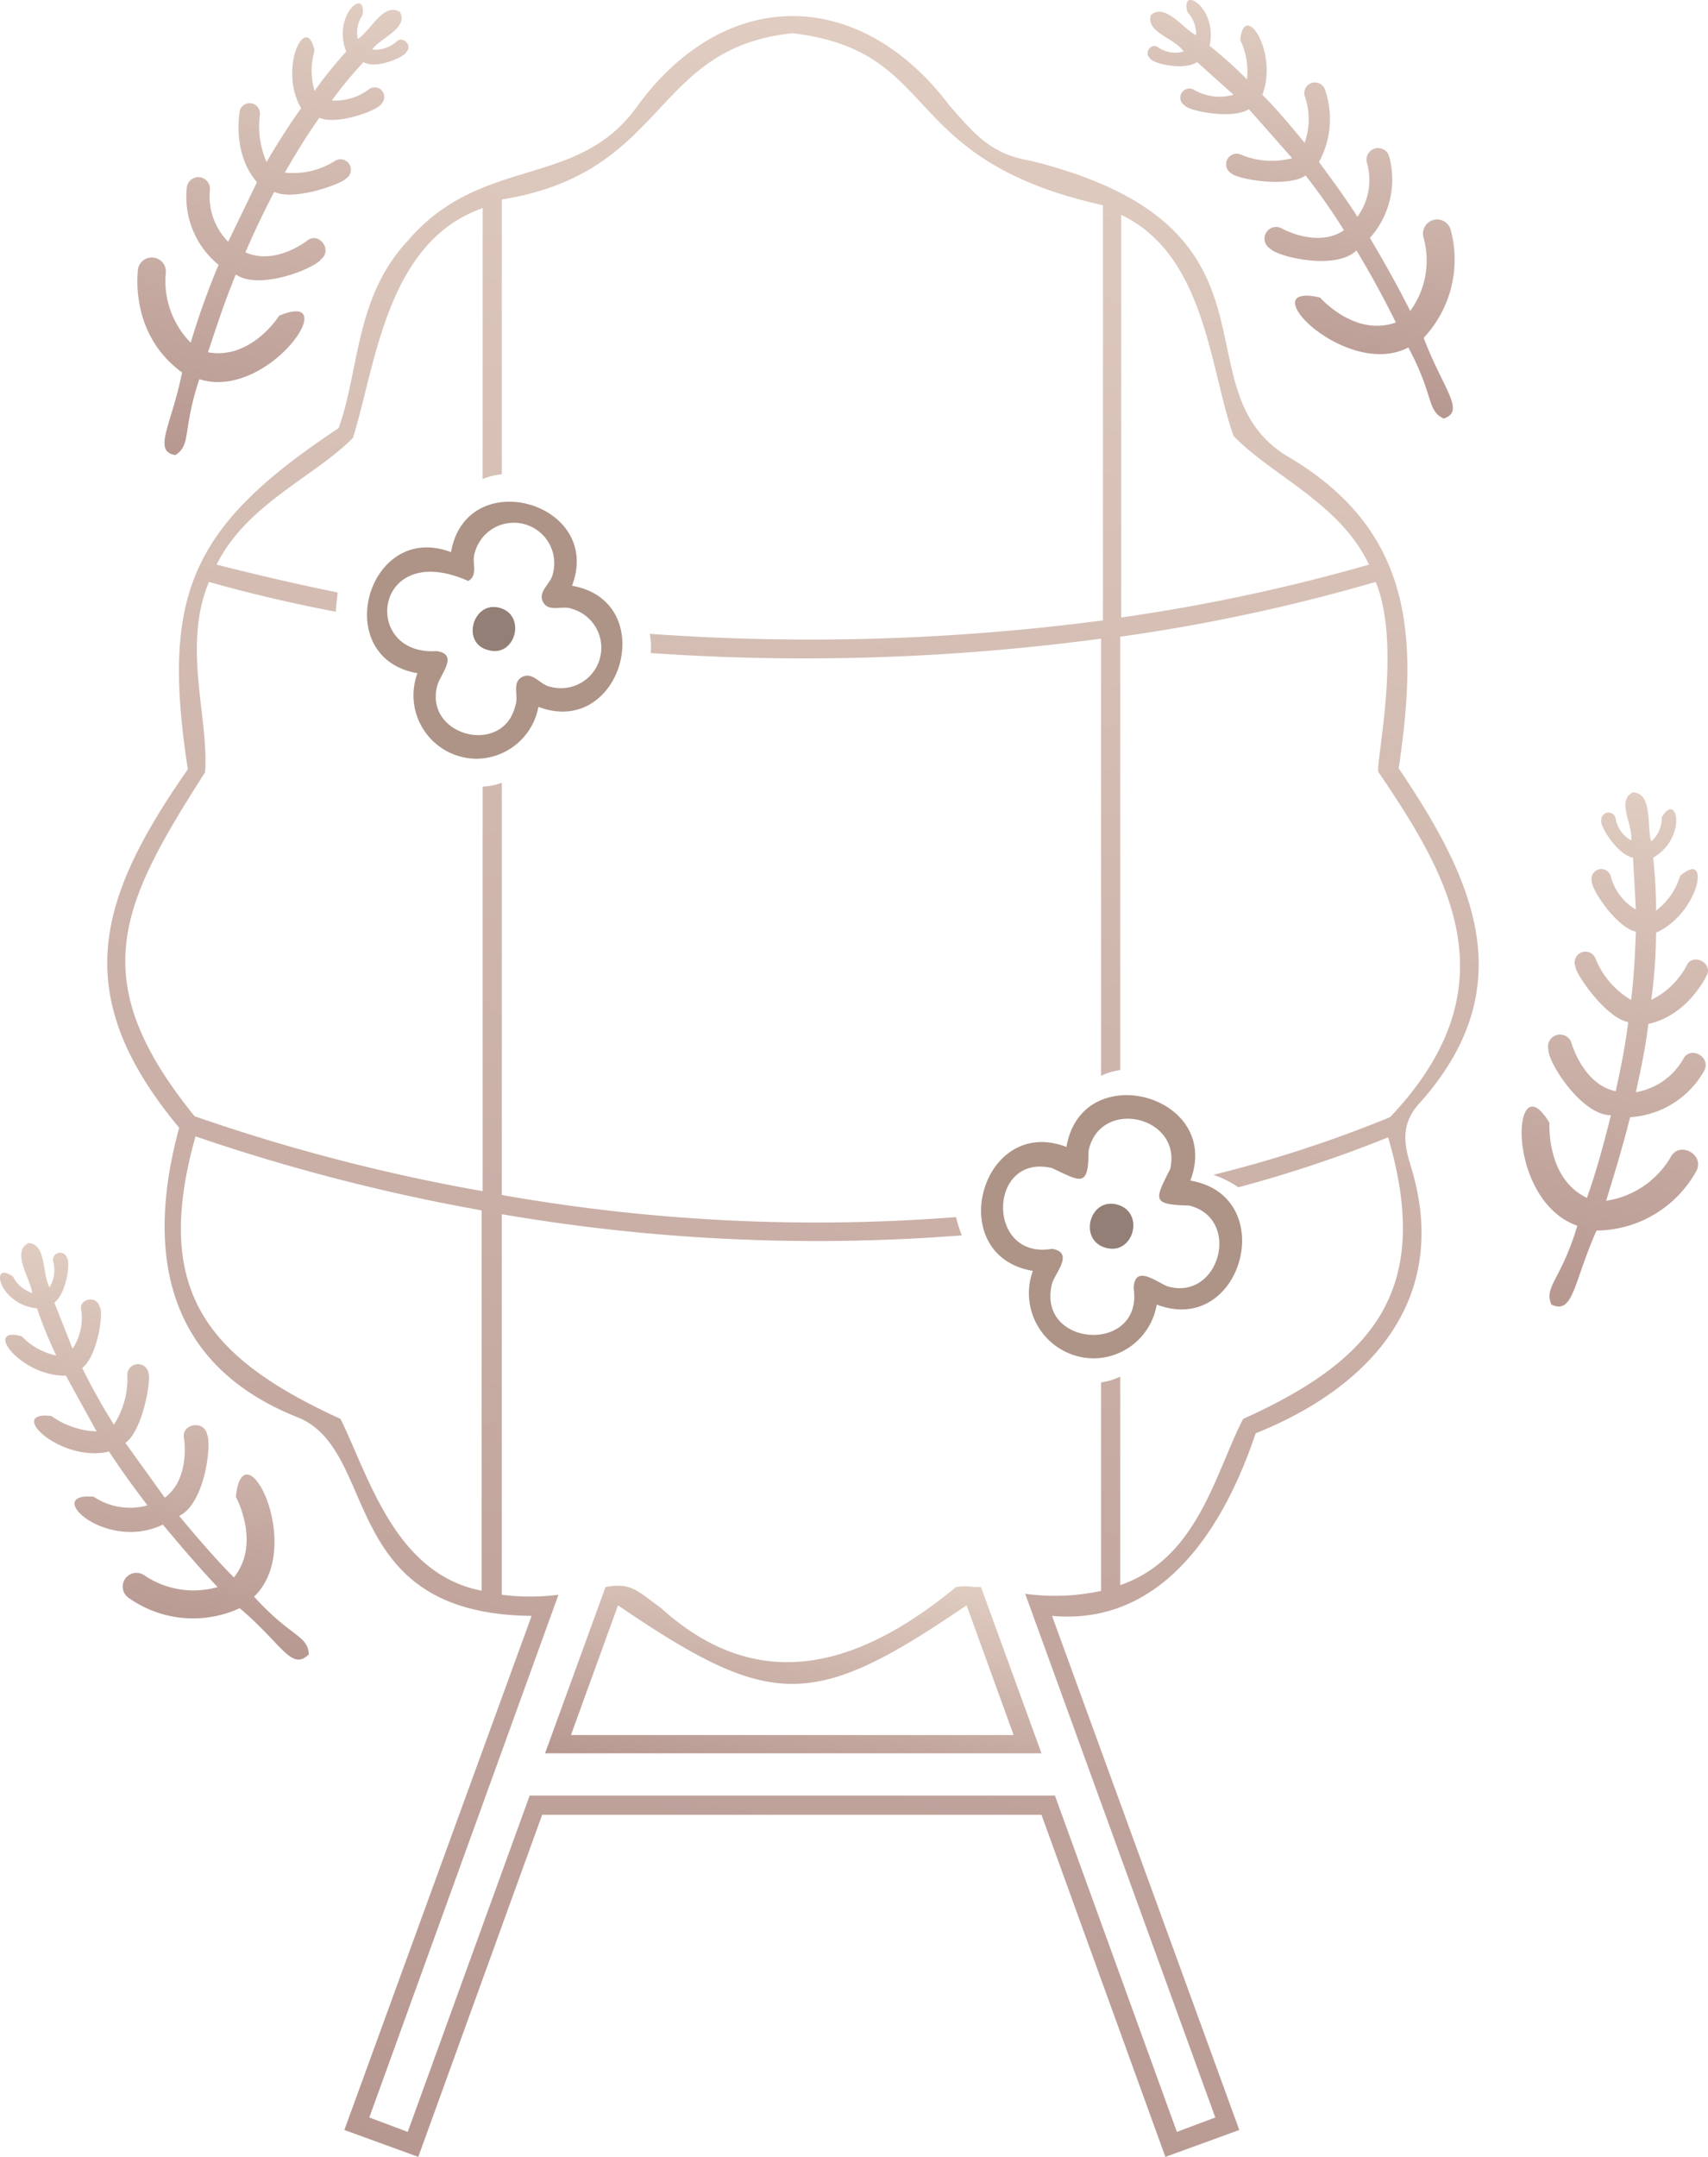
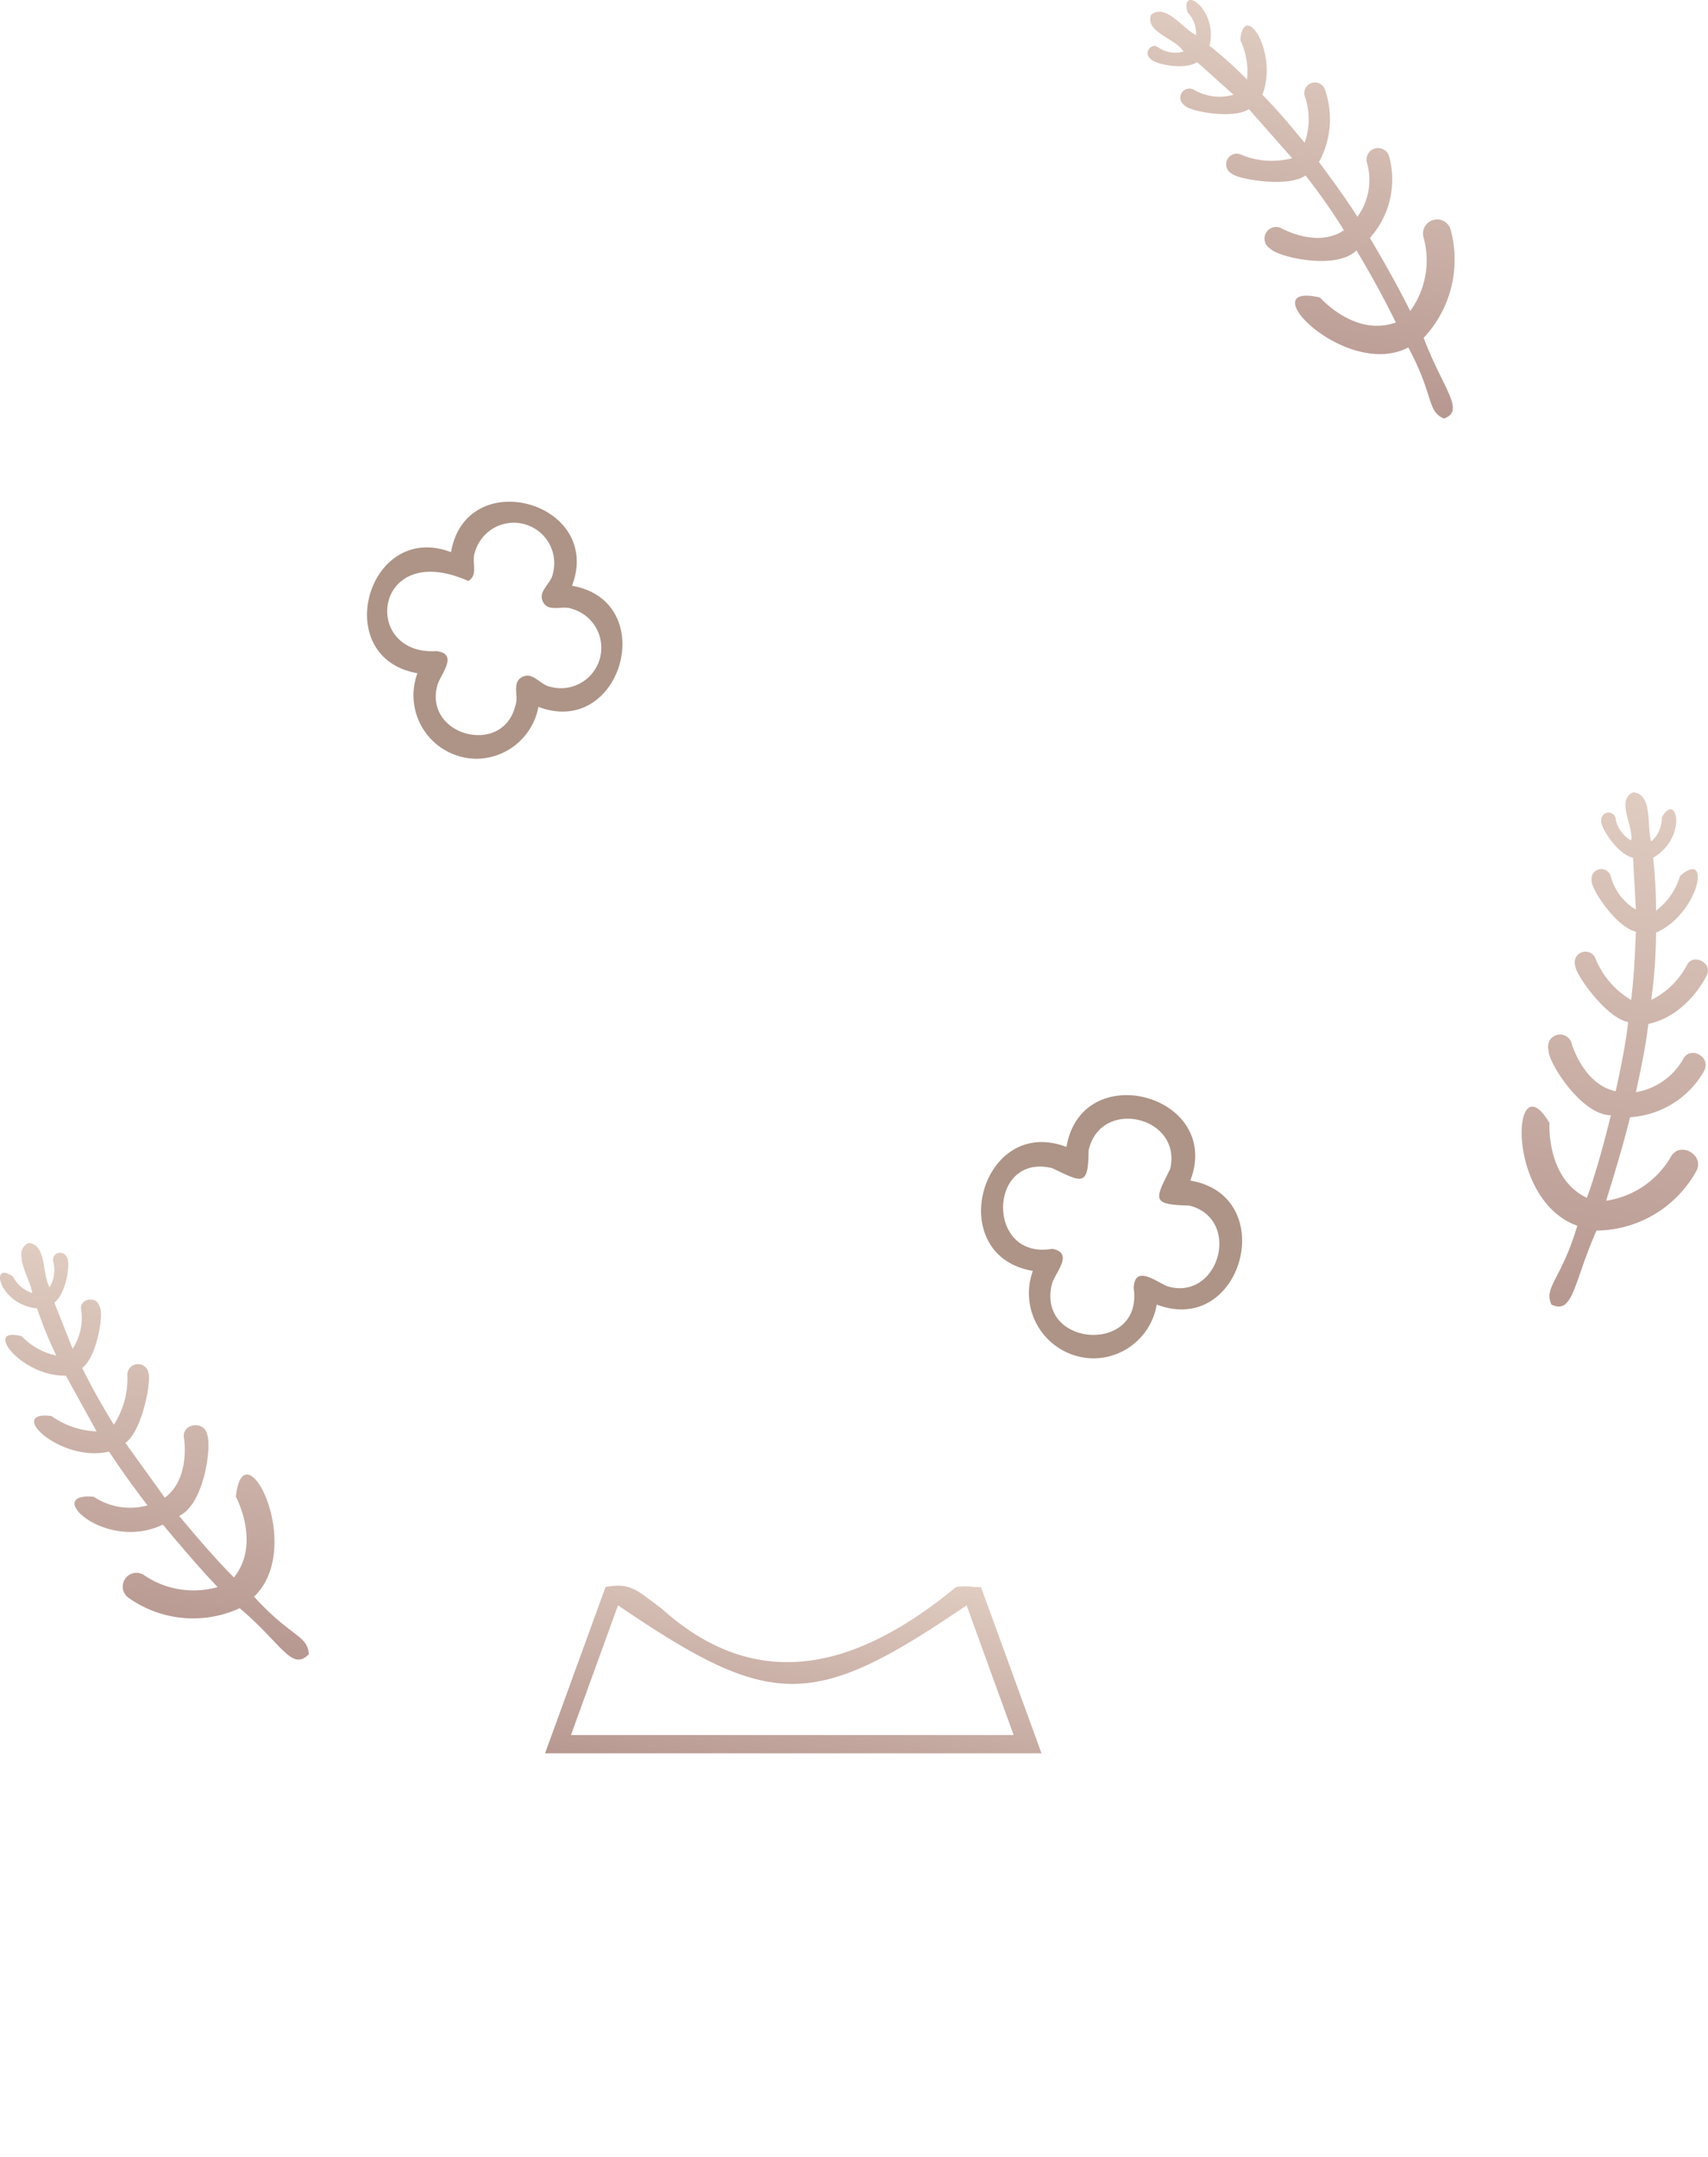
<svg xmlns="http://www.w3.org/2000/svg" xmlns:xlink="http://www.w3.org/1999/xlink" data-name="Layer 1" viewBox="0 0 177.87 224.46">
  <defs>
    <linearGradient id="a" x1="81.76" x2="86.06" y1="728.99" y2="704.48" data-name="Безымянный градиент" gradientTransform="translate(0 -542)" gradientUnits="userSpaceOnUse">
      <stop offset="0" stop-color="#b79891" />
      <stop offset="1" stop-color="#e0ccc1" />
    </linearGradient>
    <linearGradient xlink:href="#a" id="b" x1="164.56" x2="173.97" y1="678.43" y2="625.19" data-name="Безымянный градиент 2" />
    <linearGradient xlink:href="#a" id="c" x1="22.83" x2="31.43" y1="590.1" y2="541.3" data-name="Безымянный градиент 3" />
    <linearGradient xlink:href="#a" id="d" x1="13.01" x2="19.61" y1="711.5" y2="674.4" data-name="Безымянный градиент 4" />
    <linearGradient xlink:href="#a" id="e" x1="132.33" x2="138.93" y1="582.21" y2="544.61" data-name="Безымянный градиент 5" />
    <linearGradient xlink:href="#a" id="f" x1="60.11" x2="99.41" y1="769.43" y2="546.44" data-name="Безымянный градиент 6" />
  </defs>
  <path fill="url(#a)" d="M101.4 165.2a6.05 6.05 0 0 0-1.9 0c-9.6 7.9-20.2 11.7-30.7 2.2-2.5-1.8-3.1-2.7-5.8-2.2l-6.3 17.3h51.7l-6.3-17.3Zm-42 15.4 4.9-13.5c16 10.9 20.3 10.9 36.3 0l4.9 13.5Z" transform="translate(.06 -.04)" />
  <path fill="#ad9487" d="M113.86 141.36a6.78 6.78 0 0 1-6.3-9.1c-9.4-1.6-5.4-16.3 3.5-12.9 1.6-9.4 16.3-5.4 12.9 3.5 9.4 1.6 5.4 16.3-3.5 12.9a6.7 6.7 0 0 1-6.6 5.6Zm-4.3-11.4c2.3.4.4 2.4 0 3.6-1.7 6.7 9.5 7.4 8.5.5.1-2.5 2.3-.7 3.5-.2 5.4 1.6 7.8-7 2.3-8.4-4-.1-3.6-.6-2-3.8 1.3-5.5-7.3-7.5-8.5-1.9 0 3.9-.8 3.2-3.8 1.8-6.7-1.6-6.9 9.6 0 8.4Z" />
-   <path fill="#937f76" d="M115.16 129.86c2.9.8 4.1-3.7 1.2-4.5s-4.1 3.7-1.2 4.5Z" />
  <path fill="url(#b)" d="M170 82.5c2.1.1 1.4 3.6 1.9 5.1a3.22 3.22 0 0 0 1.1-2.5c1.6-2.8 2.7 2.1-.9 4.2a50.68 50.68 0 0 1 .3 5.5 7 7 0 0 0 2.5-3.6c3.3-2.9 2 3.9-2.5 5.9a53.64 53.64 0 0 1-.5 7 8.37 8.37 0 0 0 3.7-3.6c.6-1.3 2.7-.3 2.1 1-.1.2-2 4.2-6.1 5.1-.3 2.5-.8 4.8-1.3 7.1a7 7 0 0 0 4.9-3.4c.7-1.5 3-.3 2.2 1.2a9.52 9.52 0 0 1-7.7 4.8c-.8 3.2-1.7 6.1-2.5 8.7a9.4 9.4 0 0 0 6.7-4.5c.9-1.8 3.6-.3 2.7 1.4a12 12 0 0 1-10.4 6.2c-2.4 5.4-2.4 8.8-4.7 7.7-.8-1.9 1-2.5 2.7-8.2-7.6-2.7-6.8-17.3-2.9-10.7 0 .2-.3 5.8 3.9 7.8.9-2.5 1.7-5.4 2.5-8.6-3.1 0-6.6-5.6-6.5-6.8a1.25 1.25 0 0 1 2.4-.7s1.2 4.3 4.6 5c.5-2.3 1-4.7 1.3-7.2-2.3-.4-5.5-5-5.5-5.8a1.12 1.12 0 0 1 2.1-.8 8.82 8.82 0 0 0 3.7 4.3c.3-2.3.4-4.7.5-7.1-2.1-.5-4.7-4.5-4.6-5.3a1 1 0 0 1 2-.4 5.75 5.75 0 0 0 2.6 3.4l-.3-5.4c-1.6-.3-3.5-3.3-3.3-3.9a.75.75 0 1 1 1.5-.1 3.29 3.29 0 0 0 1.6 2.2c.3-1.4-1.6-4.2.2-5Z" transform="translate(.06 -.04)" />
-   <path fill="url(#c)" d="M41.6 1.3c-1.7-1.1-3.1 2-4.4 2.8a3.2 3.2 0 0 1 .5-2.5c.4-3-3.2.1-1.7 3.8a43.2 43.2 0 0 0-3.3 4.1 7.39 7.39 0 0 1 0-4.2c-.9-4.1-3.8 1.9-1.4 6-1.3 1.81-2.49 3.7-3.6 5.6A9.37 9.37 0 0 1 27 12a1.07 1.07 0 0 0-2.1-.4c0 .2-.8 4.4 1.8 7.4l-3 6.2a6.74 6.74 0 0 1-1.9-5.4 1.21 1.21 0 0 0-2.4-.3 9.13 9.13 0 0 0 3.3 8.1 80.5 80.5 0 0 0-2.9 8.1 9.12 9.12 0 0 1-2.6-7.2 1.46 1.46 0 0 0-2.9-.4c0 .3-.9 6.7 4.6 10.7-1.1 5.5-3.1 8.2-.7 8.6 1.7-1.1.7-2.5 2.5-7.9 7.2 2.3 15.2-9.5 8.3-6.6-.1.2-3 4.6-7.4 3.8.8-2.4 1.7-5.2 2.9-8.1 2.4 1.7 8.2-.6 8.9-1.6 1.2-1-.3-2.9-1.5-1.9 0 0-3.3 2.6-6.4 1.2q1.38-3.21 3-6.3c2 1 7-.8 7.5-1.4a1.08 1.08 0 1 0-1.2-1.8 8.08 8.08 0 0 1-5.2 1.2c1.1-1.9 2.3-3.9 3.6-5.7 1.9.8 6.2-.8 6.5-1.5a1 1 0 0 0-1.3-1.5 5.89 5.89 0 0 1-3.9 1.2 41.17 41.17 0 0 1 3.3-4c1.2.8 4.3-.5 4.5-1.1.6-.7-.5-1.7-1.1-1a3.38 3.38 0 0 1-2.5.8c.8-1.2 3.8-2.2 2.9-3.9Z" transform="translate(.06 -.04)" />
  <path fill="url(#d)" d="M2.9 129.4c-1.8.9.2 3.7.4 5.2a3.42 3.42 0 0 1-2-1.7c-2.5-1.8-1.5 2.9 2.5 3.3a41.6 41.6 0 0 0 2 4.9 6.88 6.88 0 0 1-3.6-2c-4.1-1.1-.1 4.2 4.6 4.1L10 149a8.59 8.59 0 0 1-4.7-1.6c-4.8-.6.9 4.9 6 3.7 1.3 2 2.7 3.9 4 5.6a6.81 6.81 0 0 1-5.6-.9c-5.4-.5 1.2 5.8 7.2 2.9 2 2.4 3.9 4.6 5.7 6.5A9.14 9.14 0 0 1 15 164a1.43 1.43 0 1 0-1.7 2.3 11.62 11.62 0 0 0 11.6 1.1c4.4 3.7 5.4 6.6 7.2 4.8-.1-2-1.9-1.8-5.7-6 5.4-5.2-1.1-17.9-1.9-10.4.1.2 2.6 4.9-.2 8.4-1.8-1.8-3.7-4-5.7-6.4 2.7-1.3 3.4-7.5 2.9-8.5-.3-1.5-2.7-1.1-2.4.4 0 0 .7 4.2-2 6.2l-4.1-5.7c1.8-1.3 2.7-6.5 2.4-7.3a1.11 1.11 0 0 0-2.2.2 8.79 8.79 0 0 1-1.4 5.2 66.78 66.78 0 0 1-3.3-5.9c1.6-1.2 2.3-5.9 1.8-6.4-.3-1.2-2.2-.8-1.9.4a5.79 5.79 0 0 1-.9 4l-1.9-4.8c1.3-1 1.7-4.3 1.3-4.7a.74.74 0 0 0-1.4.5 3.42 3.42 0 0 1-.4 2.6c-.8-1.4-.3-4.5-2.2-4.6Z" transform="translate(.06 -.04)" />
  <path fill="url(#e)" d="M119.8 1.6c1.5-1.3 3.4 1.5 4.7 2.1a3.3 3.3 0 0 0-.9-2.4c-.8-2.9 3.2-.4 2.3 3.5a44.66 44.66 0 0 1 3.9 3.5 7.56 7.56 0 0 0-.7-4.1c.4-4.2 4 1.3 2.3 5.7 1.6 1.6 3 3.3 4.4 5a7.25 7.25 0 0 0 0-4.9 1.11 1.11 0 0 1 2.1-.7 9.34 9.34 0 0 1-.6 7.6c1.4 1.9 2.8 3.8 4 5.7a6.5 6.5 0 0 0 1-5.6 1.2 1.2 0 0 1 2.3-.7 9.11 9.11 0 0 1-2 8.5c1.6 2.7 3 5.2 4.2 7.6a8.92 8.92 0 0 0 1.4-7.6 1.47 1.47 0 0 1 2.8-.9 11.9 11.9 0 0 1-2.8 11.3c2 5.3 4.4 7.6 2.1 8.4-1.8-.8-1-2.4-3.7-7.4-6.5 3.4-16.6-6.9-9.2-5.2.2.2 3.7 4.1 7.9 2.6q-1.89-3.84-4.1-7.5c-2.1 2.1-8.2.7-9-.2a1.21 1.21 0 0 1 1.2-2.1s3.7 2.1 6.5.2a66.25 66.25 0 0 0-4-5.7c-1.8 1.3-7.1.4-7.7-.2a1.1 1.1 0 0 1 .9-2 8.26 8.26 0 0 0 5.4.4l-4.5-5.1c-1.7 1.1-6.3.2-6.7-.4a.94.94 0 1 1 1-1.6 5.3 5.3 0 0 0 4.1.5l-3.8-3.4c-1.3.9-4.6.2-4.9-.4-.7-.6.2-1.7.9-1.1a3.11 3.11 0 0 0 2.6.4c-.9-1.4-4-2-3.4-3.8Z" transform="translate(.06 -.04)" />
  <path fill="#ad9487" d="M49.56 78.96a6.6 6.6 0 0 1-6.5-6.69 6.7 6.7 0 0 1 .41-2.21c-9.2-1.6-5.2-15.9 3.5-12.6 1.6-9.2 15.9-5.2 12.6 3.5 9.2 1.6 5.2 15.9-3.5 12.6a6.6 6.6 0 0 1-6.51 5.4Zm-4.1-11.2c2.3.3.5 2.3.1 3.5-1.5 5.3 6.8 7.5 8.1 2.2.4-1-.4-2.4.7-3s1.9.8 2.9 1a4.21 4.21 0 1 0 2.3-8.1c-1-.4-2.4.4-3-.7s.8-1.9 1-2.9a4.21 4.21 0 0 0-8.1-2.3c-.4 1 .4 2.4-.7 3-9.9-4.4-11.2 7.8-3.3 7.3Z" />
-   <path fill="#937f76" d="M50.86 67.66c2.8.8 4-3.6 1.2-4.4s-4.1 3.7-1.2 4.4Z" />
-   <path fill="url(#f)" d="M147.9 114.7c10.7-12.1 5.4-23.3-2.3-34.7 2-13.5 1.7-24.8-11.8-32.6-11.3-7.2 1.2-23.7-26.4-30.6-4.2-.7-5.8-2.6-8.6-5.8-9.3-12.3-23.3-12.5-32.5.1-6.2 8.7-16.2 5-23.9 14-5.5 5.9-5 13.4-7.2 19.5-15.4 10.2-18.5 17.3-15.7 35.5-9.5 13.6-12.4 23.5-.9 37.3-3.6 13.2-1.3 24.8 12.5 30.2 8.4 3.6 4 20.4 24.2 20.6l-19.5 53.5 7.7 2.8 12.9-35.6h52l12.9 35.6 7.7-2.8-19.5-53.5c12.1 1.1 18.3-10.3 21.2-19 12-4.8 20.5-14.1 16.1-28-.8-2.6-.8-4.5 1.1-6.5m-31.2-92.3c8.8 4.2 9.2 16 11.7 23 3.9 4.1 11.1 7 14.1 13.4a192.21 192.21 0 0 1-25.8 5.5V22.4ZM50.2 165.6c-9.1-1.7-11.8-11.8-14.8-17.9-14-6.4-19.6-13.4-15.1-29.4a200.72 200.72 0 0 0 29.8 7.7v39.6Zm94.5-49.3a131.48 131.48 0 0 1-18.4 6 10.54 10.54 0 0 1 2.6 1.3 135.84 135.84 0 0 0 15.6-5.2c4.6 15.7-1.3 23.1-15.1 29.3-2.9 5.6-4.7 14.5-12.8 17.3v-21.7a6.64 6.64 0 0 1-2 .6v21.7a22.81 22.81 0 0 1-7.9.3l19.8 54.5-4 1.5-12.7-35H55.1l-12.7 35-4-1.5L58.1 166a23.29 23.29 0 0 1-5.9 0v-39.6a194.06 194.06 0 0 0 47.9 2.2 13.89 13.89 0 0 1-.6-1.9 188.48 188.48 0 0 1-47.3-2.3V81.5a6.47 6.47 0 0 1-2 .4V124a193.54 193.54 0 0 1-30-7.8c-11.6-14.3-7.7-22 1.1-35.8.4-5.7-2.4-13.1.4-19.8 1.8.5 6.4 1.8 13.2 3.1l.2-2c-6.3-1.3-10.6-2.4-12.6-2.9 3.1-6.3 10.3-9.2 14.2-13.2 2.4-7.7 3.5-20.4 13.5-23.9v28.2a6.53 6.53 0 0 1 2-.5V20.8C69.6 18 67.7 5 82.5 3.5c15.7 1.9 10.7 13.1 32.3 17.9v43.2A233.5 233.5 0 0 1 67.6 66a6.56 6.56 0 0 1 .1 2 232.32 232.32 0 0 0 46.9-1.5V112a6.64 6.64 0 0 1 2-.6V66.3a188.82 188.82 0 0 0 26.6-5.7c2.8 6.7-.1 19.2.3 19.8 7.4 10.9 14.1 22.3 1.2 35.9Z" transform="translate(.06 -.04)" />
</svg>